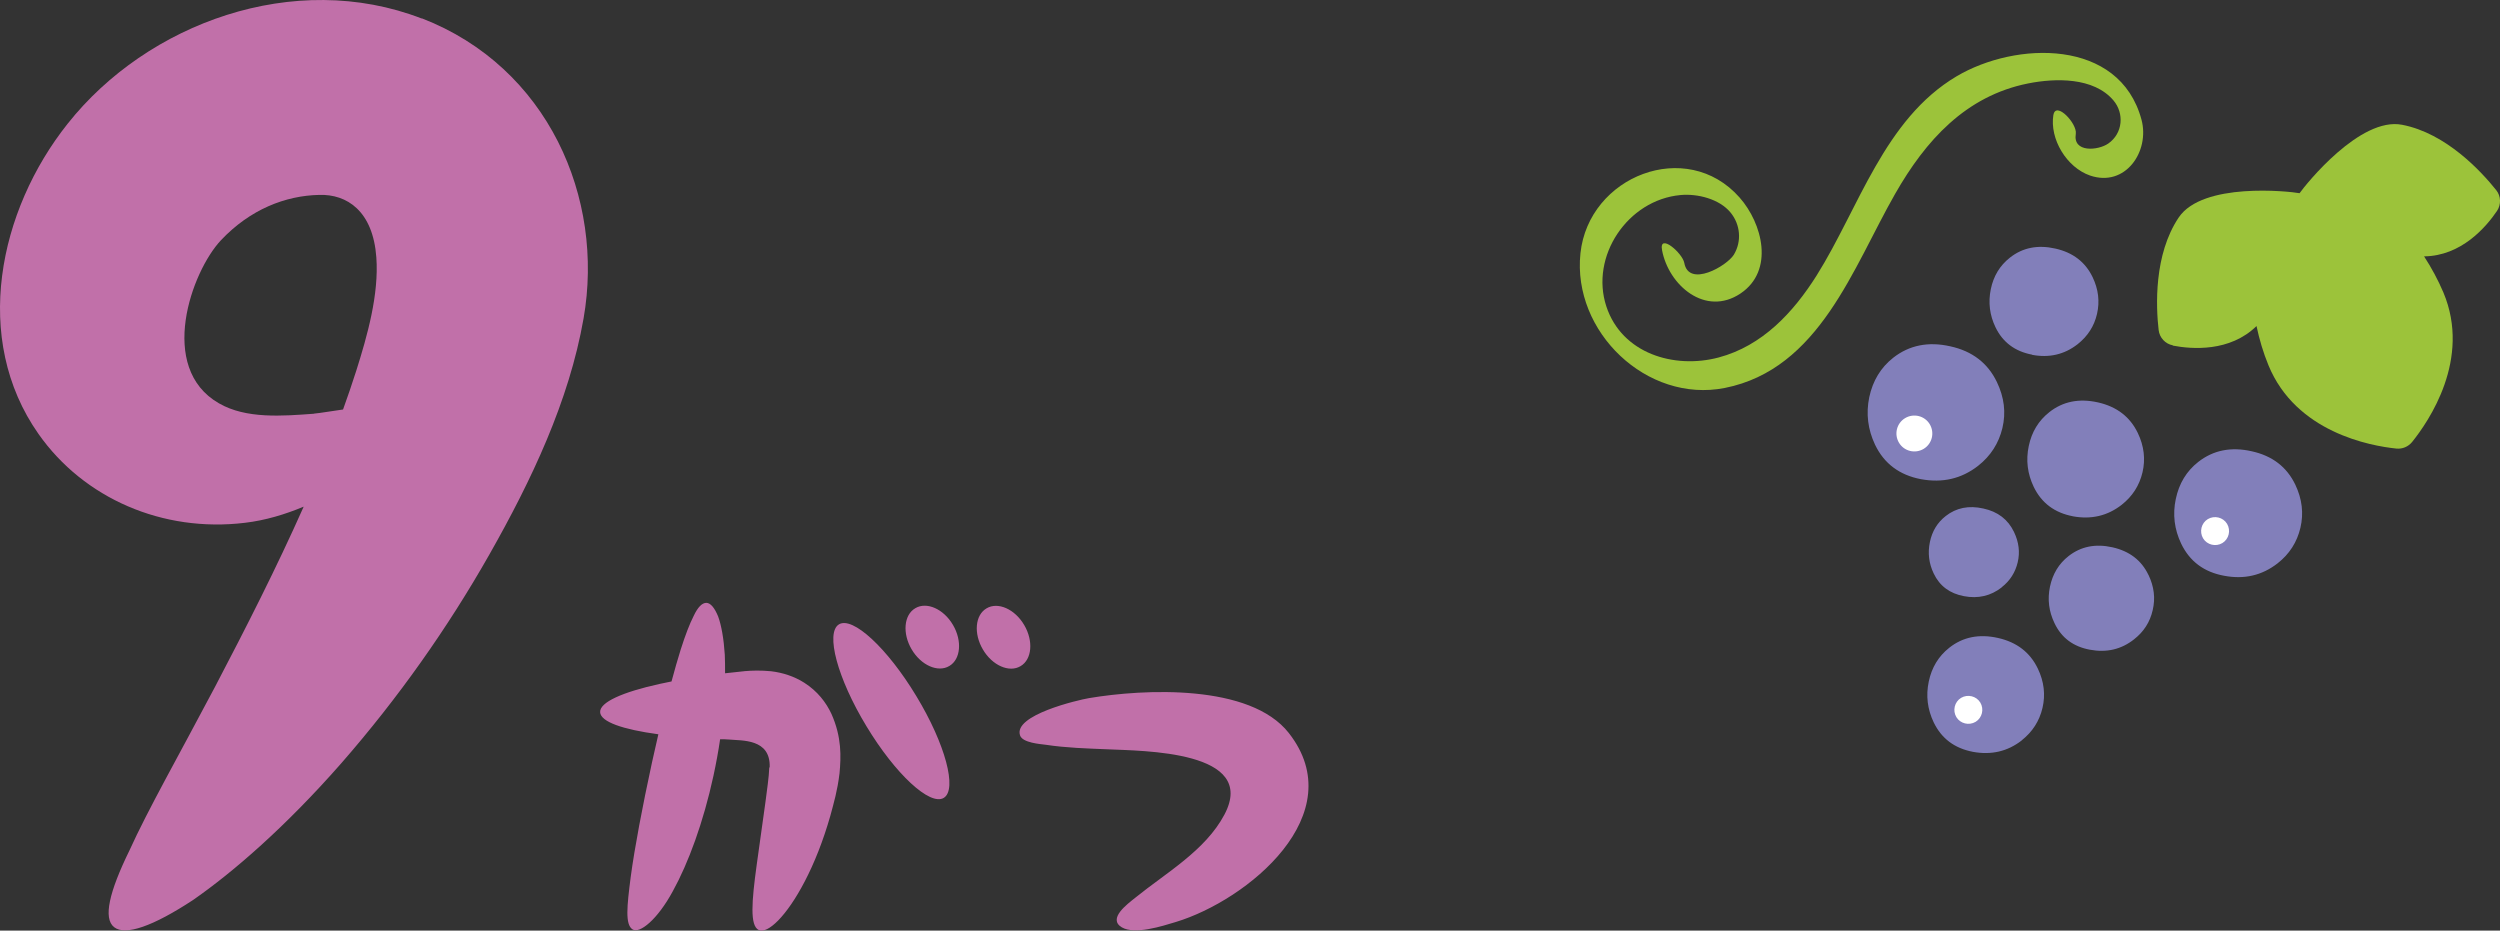
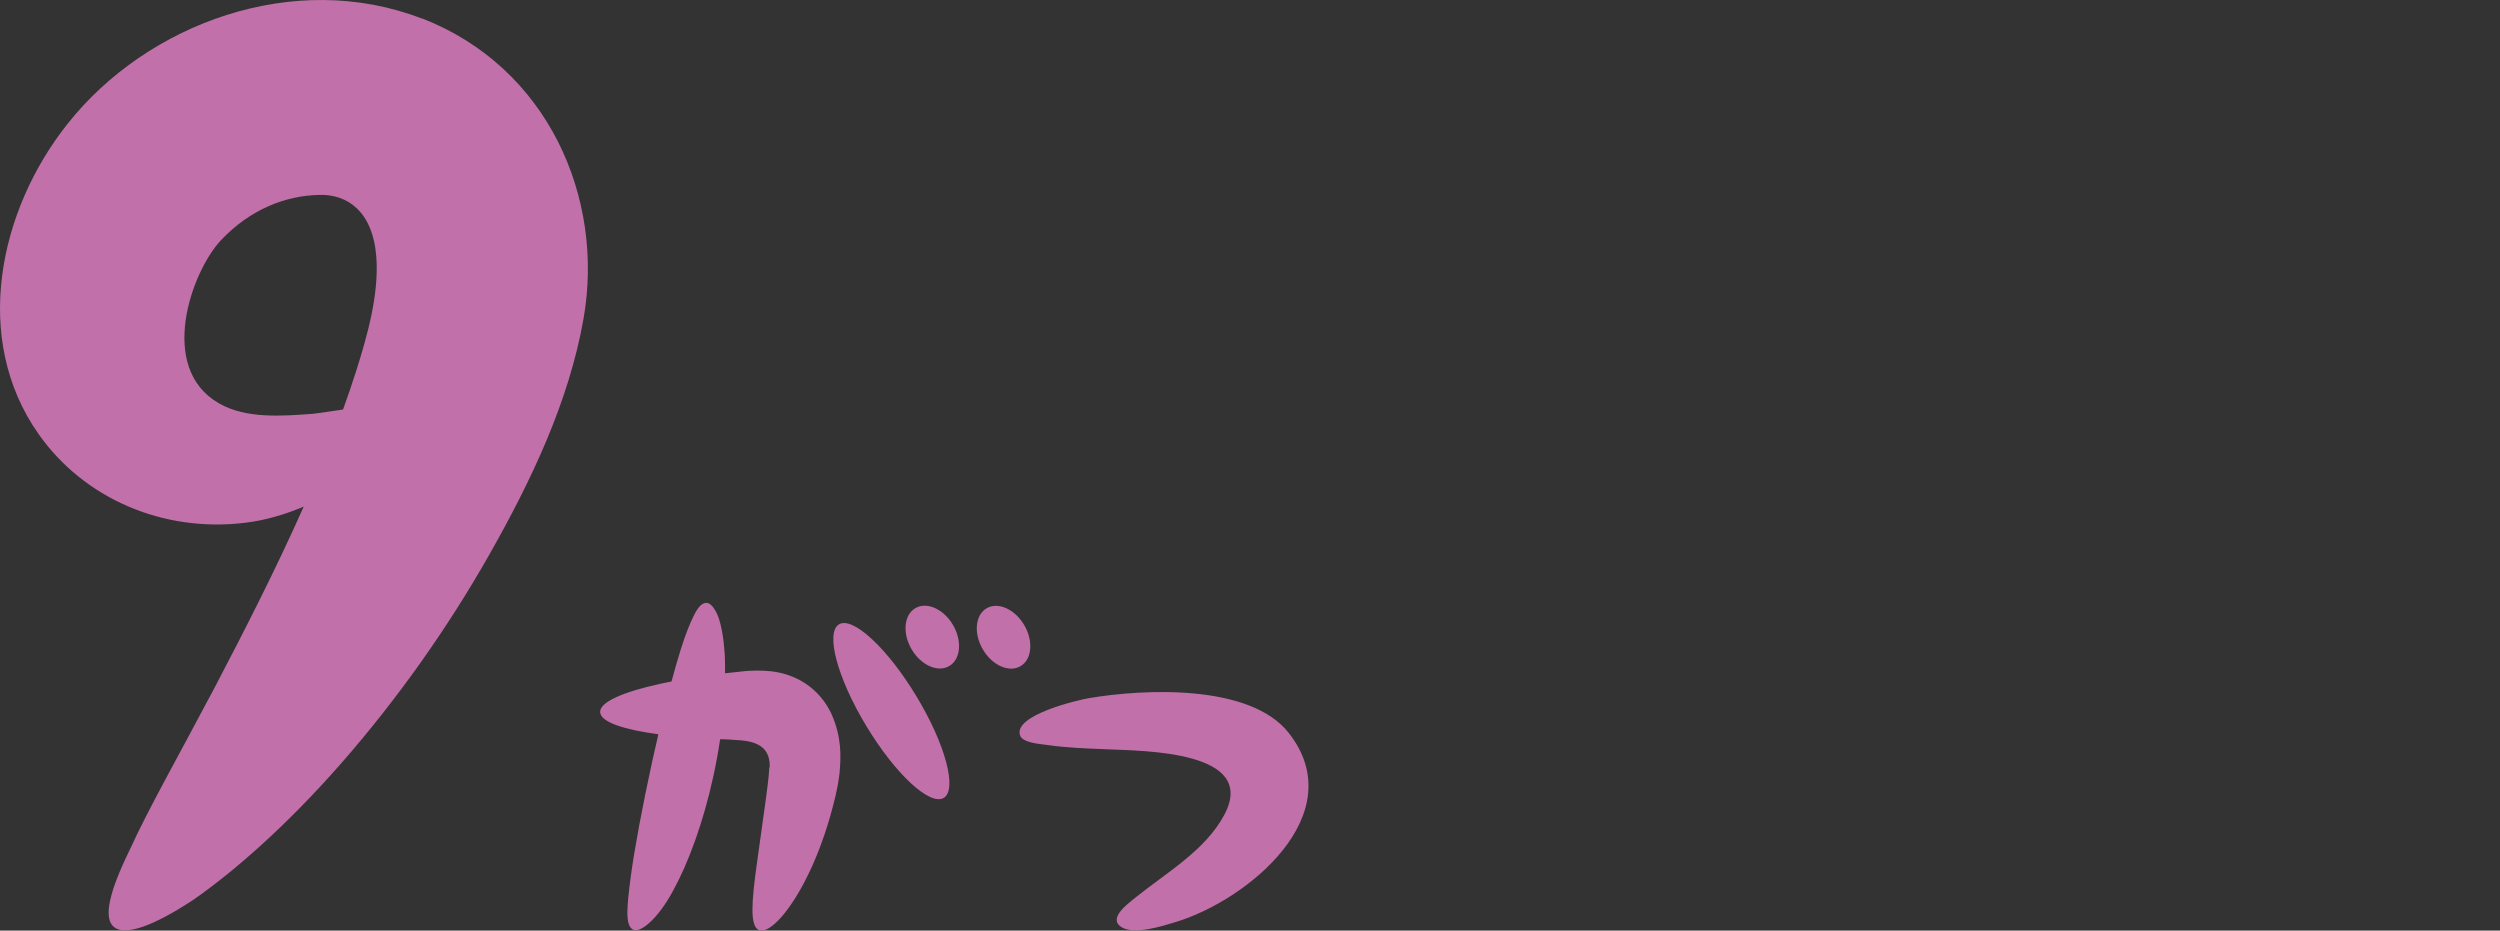
<svg xmlns="http://www.w3.org/2000/svg" viewBox="0 0 1765 657">
  <rect x="0" y="0" width="1765" height="657" fill="#333333" stroke="none" />
  <defs>
    <style>.cls-1{fill:#fff}.cls-2{fill:#c170a9}.cls-3{fill:#9cc33a}.cls-4{fill:#827fba}</style>
  </defs>
  <g id="_レイヤー_1" data-name="レイヤー_1">
    <path d="M543.1 541.9c-.2 6.7-1.7 16.5-2.7 24.4-2.3 16.6-4.4 31.5-6.2 44.5-3.5 25.6-4.9 42.8 1.5 45.8 6.2 2.9 19.6-9.5 32.6-34.6 6.5-12.5 12.8-28.1 17.9-46 2.5-9.3 5-17.6 6.5-30 1.1-11.8 1.6-25.6-5.7-42-3.8-8.1-9.8-16-19.2-22-7.1-4.5-15.1-7.1-23.4-8.1-14.9-1.4-23.5.7-32.2 1.4h-.3c0-4.5 0-9-.2-13.1-.7-11.1-2.4-20.8-4.7-27-2.5-6.1-5.3-9.5-8.3-9.6-3.1 0-6.1 3.2-8.9 9.1-3 5.9-5.9 13.5-9.2 23.8-2.1 6.7-4.3 14.4-6.5 22.6-2.8.6-5.6 1.1-8.2 1.7-26.4 5.8-42.6 13-42.2 20 .3 6.8 16 12.2 41.1 15.6-1.5 6.5-3 13.1-4.5 19.9-6.8 31.4-12.2 59.9-15 80.7-2.7 21-4 33.6 1.2 37.1 5 3.4 17.7-6.9 28.5-26.9 11-19.9 21.6-48.7 28.7-81.5 1.9-8.8 3.5-17.5 4.7-25.8 2.1 0 4.1 0 6.3.2 9 .9 29.4-.8 28.7 19.6ZM646.2 429.4c-8.1 4.7-9.2 17.8-2.6 29 6.6 11.3 18.6 16.6 26.6 11.8 8.1-4.7 9.2-17.8 2.6-29-6.6-11.3-18.6-16.6-26.6-11.8ZM720.5 470.3c8.1-4.7 9.2-17.8 2.6-29-6.6-11.3-18.6-16.6-26.6-11.8-8.1 4.7-9.2 17.8-2.6 29 6.6 11.3 18.6 16.6 26.6 11.8ZM592.3 440.8c-9.7 5.9-1.1 38.1 19.4 71.9 20.4 33.8 44.9 56.5 54.6 50.6 9.7-5.9 1.1-38.1-19.4-71.9-20.4-33.8-44.9-56.5-54.6-50.6ZM768.7 492.9c-7.6 1.3-53.7 12-48.5 26.4 1.8 5.1 14.1 6 18.1 6.5 14.3 2.2 29 2.6 43.4 3.2 25 1.2 106.8.8 82.7 46.2-13.5 25.4-41.2 41-62.9 58.6-5.6 4.5-19.7 14.8-9.5 20.9 9.2 5.4 28.6-.9 37.9-3.7 51-15.4 124.9-76.2 80-133.5-27.3-34.8-102.1-31.2-141.2-24.6Zm46.6 36c.7 1.6.1 0 0 0 0 0 .5 0 0 0ZM297.8 13.1c-90.1-34.9-193.9 3.4-250 74.2C-1 148.6-20 239.3 27.2 306.4c32 45.5 87.7 69.7 145.7 62.7 14.4-1.7 28.3-5.9 41.5-11.4-19.2 43.2-40.8 85.6-62.7 127.4-25.4 48.1-47.4 86.8-60.3 115.3-14.2 29-18.8 48-10.8 54.2 7.9 6.2 27.4-.6 55.7-19.2 28.5-19.8 65.5-51.9 104.7-96.6 40-45.8 75-95.3 104.6-147.5 29.5-52 56.2-108.1 66.4-166.5 14.9-85-25.1-177.4-114.3-211.9Zm-76.2 279c-22.1 1.6-47.8 3.8-67.1-7.4-43.6-25.1-19.3-93 1.5-115.1 20.6-21.8 45.5-31.5 69.4-32 19.5-.6 37.9 11.3 40.3 44.1 1.9 26.3-6.4 55.4-14.2 80.1-2.9 9.2-6.1 18.3-9.3 27.3-8.2 1.1-15.8 2.5-20.4 2.9Z" class="cls-2" />
-     <path d="M1449.7 81c-2.8 17.2 9.4 37.2 25.8 42.9 25 8.6 42.4-17 36.4-39.4-15.5-57.6-88.8-55.4-130.6-30.6-51.1 30.4-68.8 92.8-98.7 140.5-16.5 26.2-38.4 49.8-69.3 58-31.4 8.3-68.2-2.8-79.2-36-11.7-35.4 15-75.3 52.4-78.7 11.8-1.1 27.4 2.7 35.3 12.4 6.9 8.4 8 20.3 2.3 29.7-4.9 8-31.8 23.5-35 5.8-1.3-7-18-21.4-15.7-9 4.6 24.8 30.6 47.2 55.4 30.6 24-16.1 15.6-49.4-.7-67.8-37.4-42.3-106.5-15.1-112.3 39.4-5.9 55.4 46.9 106 101.9 95.1 66.9-13.3 90.5-85 120.3-137.1 21.4-37.5 49.7-69.1 93.9-77.9 19.1-3.8 46.2-4.5 60.2 12 7.7 9.1 6.7 23.2-3.6 30.4-7.3 5.1-25.2 6.6-23-6.8 1.2-7.1-14.1-23.5-15.8-13.3Z" class="cls-3" />
-     <path d="M1536.1 352.3c-2.3 10.9-1 21.4 3.8 31.5 6 12.5 16.1 20.1 30.4 22.7 14.2 2.7 26.8-.3 37.7-8.8 8.3-6.5 13.7-14.9 16.1-25.1 2.4-10.2 1.2-20.3-3.6-30.4-6-12.5-16.2-20.4-30.8-23.6-14.5-3.3-27.1-.8-37.7 7.5-8.3 6.5-13.6 15.2-15.9 26.2ZM1516.8 405.9c-4.9-10.3-13.4-16.8-25.4-19.5-12-2.7-22.3-.6-31 6.2-6.9 5.4-11.2 12.6-13.1 21.5-1.9 9-.8 17.6 3.2 25.9 4.9 10.3 13.2 16.5 25 18.7 11.7 2.2 22.1-.2 31.1-7.3 6.9-5.4 11.3-12.2 13.2-20.6 2-8.4 1-16.7-3-25ZM1463.4 364.5c13 2.4 24.5-.3 34.5-8.1 7.6-6 12.5-13.6 14.7-22.9 2.2-9.3 1.1-18.6-3.3-27.8-5.5-11.4-14.8-18.6-28.1-21.6s-24.8-.7-34.4 6.9c-7.6 6-12.4 13.9-14.5 23.9-2.1 10-.9 19.6 3.5 28.8 5.5 11.4 14.7 18.3 27.7 20.8ZM1427.3 522.7c7.6-6 12.5-13.6 14.7-22.9 2.2-9.3 1.1-18.6-3.3-27.8-5.5-11.4-14.8-18.6-28.1-21.6s-24.8-.7-34.4 6.9c-7.6 6-12.4 13.9-14.5 23.9-2.1 10-.9 19.6 3.5 28.8 5.5 11.4 14.7 18.3 27.7 20.8 13 2.4 24.5-.3 34.5-8.1ZM1434.6 250.5c12.1 2.3 22.9-.2 32.2-7.5 7.1-5.6 11.7-12.7 13.7-21.4s1-17.3-3.1-25.9c-5.1-10.6-13.8-17.4-26.3-20.2-12.4-2.8-23.1-.7-32.1 6.4-7.1 5.6-11.6 13-13.5 22.3-1.9 9.3-.8 18.3 3.3 26.8 5.1 10.6 13.7 17.1 25.9 19.4ZM1413.2 414.6c5.9-4.6 9.6-10.5 11.3-17.6 1.7-7.2.8-14.3-2.6-21.4-4.2-8.8-11.4-14.4-21.7-16.6-10.2-2.3-19.1-.5-26.5 5.3-5.9 4.6-9.6 10.7-11.2 18.4-1.6 7.7-.7 15.1 2.7 22.2 4.2 8.8 11.3 14.1 21.4 16 10 1.9 18.9-.2 26.6-6.2ZM1413.7 302.2c2.6-10.9 1.3-21.7-3.9-32.5-6.4-13.3-17.3-21.8-32.9-25.2-15.5-3.5-28.9-.8-40.2 8-8.9 7-14.5 16.3-17 27.9-2.4 11.7-1 22.8 4.1 33.6 6.4 13.3 17.2 21.4 32.4 24.3 15.2 2.8 28.6-.3 40.3-9.4 8.9-7 14.6-15.9 17.2-26.7Z" class="cls-4" />
-     <path d="M1572.3 369.8c2.8 4.7 1.3 10.8-3.3 13.6-4.7 2.8-10.8 1.3-13.6-3.3-2.8-4.7-1.3-10.8 3.3-13.6 4.7-2.8 10.8-1.3 13.6 3.3ZM1381.2 506.3c-2.8-4.7-1.3-10.8 3.3-13.6 4.7-2.8 10.8-1.3 13.6 3.3 2.8 4.7 1.3 10.8-3.3 13.6-4.7 2.8-10.8 1.3-13.6-3.3ZM1340.7 312.6c-3.6-6-1.7-13.8 4.3-17.4 6-3.6 13.8-1.7 17.4 4.3 3.6 6 1.7 13.8-4.3 17.4-6 3.6-13.8 1.7-17.4-4.3Z" class="cls-1" />
-     <path d="M1534 243.8c-5.3-1-9.4-5.4-10-10.8-1.9-16.5-3.5-53.2 14.2-79.5 16.9-25 77.5-18.5 85.3-17.1 4.6-6.5 42.8-54.1 72.4-48.3 31.2 6 56 33.1 66.4 46.1 3.4 4.2 3.6 10.2.6 14.7-7.8 11.5-25.2 31.8-51.5 32.1 5.2 8 9.8 16.5 13.6 25.4 19.9 47.2-10.4 91.2-22.1 105.7-2.7 3.3-6.8 5-11 4.6-18.6-1.9-71-11.5-90.4-58.9-3.7-9-6.4-18.2-8.4-27.6-18.8 18.4-45.5 16.4-59.1 13.8Z" class="cls-3" />
  </g>
</svg>